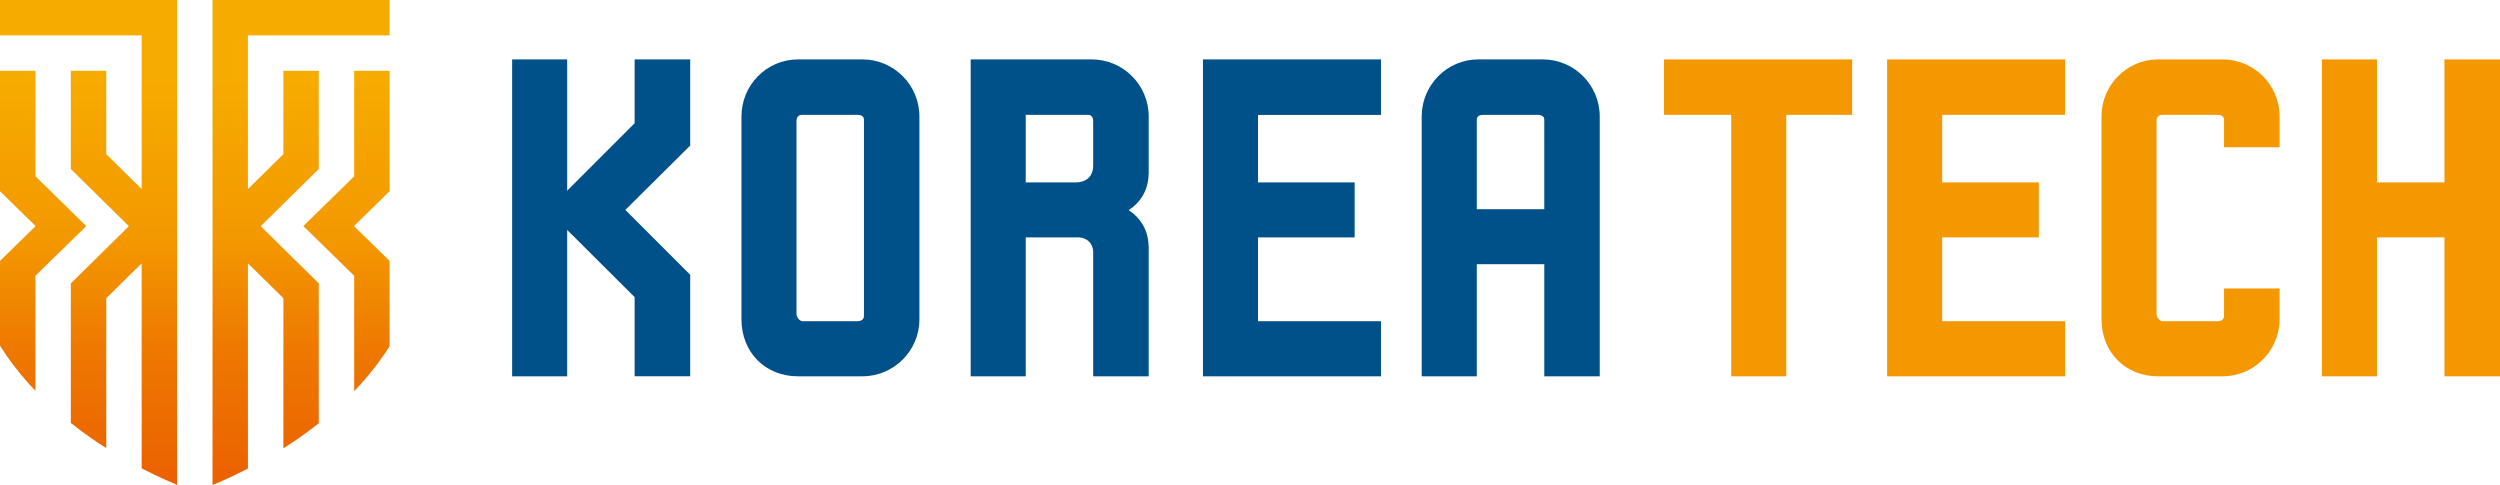
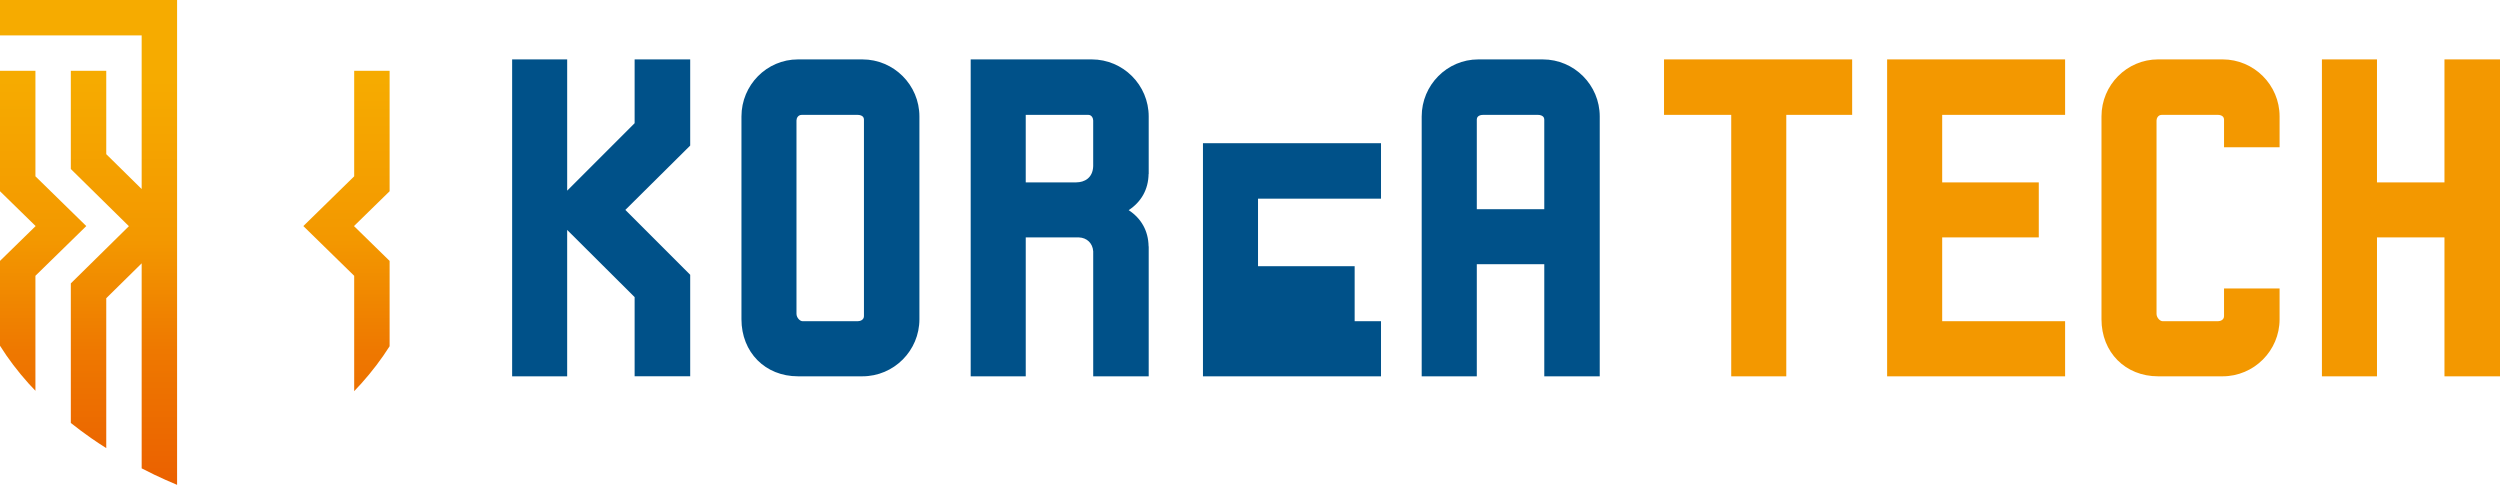
<svg xmlns="http://www.w3.org/2000/svg" version="1.1" id="Layer_1" x="0px" y="0px" viewBox="0 0 277.025 53.751" enable-background="new 0 0 277.025 53.751" xml:space="preserve">
  <g>
    <g>
      <g>
        <linearGradient id="SVGID_1_" gradientUnits="userSpaceOnUse" x1="-6737.619" y1="-1159.232" x2="-6737.619" y2="-1032.758" gradientTransform="matrix(0.425 0 0 0.425 2871.952 492.333)">
          <stop offset="0.17" style="stop-color:#F6AB00" />
          <stop offset="0.5" style="stop-color:#F39800" />
          <stop offset="0.73" style="stop-color:#EE7800" />
          <stop offset="1" style="stop-color:#EB6100" />
        </linearGradient>
        <path fill="url(#SVGID_1_)" d="M0,0v3.924c0,0,12.566,0,15.698,0c0,1.289,0,8.351,0,17.025c-1.612-1.59-3.412-3.359-3.924-3.866     c0-1.451,0-9.234,0-9.234H7.848v10.88l6.435,6.335l-5.85,5.762l-0.585,0.576v15.466c0.73,0.579,1.485,1.145,2.259,1.685     c0.546,0.378,1.104,0.747,1.667,1.102c0-7.023,0-15.692,0-16.611c0.512-0.506,2.312-2.275,3.924-3.864c0,8.288,0,16.85,0,22.717     c0.47,0.242,0.939,0.482,1.411,0.707c0.806,0.388,1.654,0.76,2.514,1.123V0H0z" />
        <linearGradient id="SVGID_00000044867716812205523810000012678947667203406251_" gradientUnits="userSpaceOnUse" x1="-6749.462" y1="-1159.235" x2="-6749.462" y2="-1032.708" gradientTransform="matrix(0.425 0 0 0.425 2871.952 492.333)">
          <stop offset="0.17" style="stop-color:#F6AB00" />
          <stop offset="0.5" style="stop-color:#F39800" />
          <stop offset="0.73" style="stop-color:#EE7800" />
          <stop offset="1" style="stop-color:#EB6100" />
        </linearGradient>
        <path fill="url(#SVGID_00000044867716812205523810000012678947667203406251_)" d="M9.561,25.051c0,0-4.729-4.625-5.635-5.513     c0-1.486,0-11.689,0-11.689H0v13.342c0,0,2.54,2.483,3.949,3.86C2.54,26.428,0,28.911,0,28.911v9.399     c0.894,1.43,1.959,2.836,3.172,4.188c0.245,0.268,0.496,0.537,0.753,0.805c0-6.196,0-12.028,0-12.743     C4.832,29.675,9.561,25.051,9.561,25.051z" />
        <linearGradient id="SVGID_00000170958726174189648330000017728304300407340476_" gradientUnits="userSpaceOnUse" x1="-6682.183" y1="-1159.232" x2="-6682.183" y2="-1032.698" gradientTransform="matrix(0.425 0 0 0.425 2871.952 492.333)">
          <stop offset="0.17" style="stop-color:#F6AB00" />
          <stop offset="0.5" style="stop-color:#F39800" />
          <stop offset="0.73" style="stop-color:#EE7800" />
          <stop offset="1" style="stop-color:#EB6100" />
        </linearGradient>
-         <path fill="url(#SVGID_00000170958726174189648330000017728304300407340476_)" d="M34.737,30.826l-5.848-5.762l6.434-6.335V7.849     H31.4c0,0,0,7.783,0,9.234c-0.517,0.506-2.313,2.276-3.928,3.866c0-8.674,0-15.736,0-17.025c3.135,0,15.701,0,15.701,0V0H23.549     v53.751c0.878-0.371,1.731-0.752,2.548-1.145c0.469-0.226,0.927-0.457,1.376-0.689c0-5.866,0-14.44,0-22.738     c1.615,1.589,3.411,3.359,3.928,3.864c0,0.92,0,9.608,0,16.634c0.571-0.363,1.144-0.738,1.71-1.131     c0.763-0.53,1.502-1.084,2.213-1.65V31.402L34.737,30.826z" />
        <linearGradient id="SVGID_00000122001610872084736900000012929407624400968327_" gradientUnits="userSpaceOnUse" x1="-6670.336" y1="-1159.235" x2="-6670.336" y2="-1032.705" gradientTransform="matrix(0.425 0 0 0.425 2871.952 492.333)">
          <stop offset="0.17" style="stop-color:#F6AB00" />
          <stop offset="0.5" style="stop-color:#F39800" />
          <stop offset="0.73" style="stop-color:#EE7800" />
          <stop offset="1" style="stop-color:#EB6100" />
        </linearGradient>
        <path fill="url(#SVGID_00000122001610872084736900000012929407624400968327_)" d="M39.224,25.051     c1.408-1.377,3.949-3.86,3.949-3.86V7.849h-3.926c0,0,0,10.203,0,11.689c-0.907,0.887-5.634,5.513-5.634,5.513     s4.727,4.624,5.634,5.51c0,0.715,0,6.574,0,12.784c0.269-0.279,0.529-0.559,0.78-0.839c1.193-1.329,2.247-2.719,3.146-4.14     v-9.454C43.173,28.911,40.632,26.428,39.224,25.051z" />
      </g>
    </g>
    <g>
      <g>
        <path fill="#F39800" d="M184.39,6.581v6.148c0,0,6.811,0,7.447,0c0,0.695,0,28.972,0,28.972h6.101c0,0,0-28.276,0-28.972     c0.64,0,7.299,0,7.299,0V6.581h-0.35H184.39z" />
        <path fill="#F39800" d="M209.112,6.581V41.7h19.722v-6.106c0,0-12.944,0-13.62,0c0-0.638,0-8.649,0-9.286     c0.665,0,10.704,0,10.704,0v-6.095c0,0-10.038,0-10.704,0c0-0.62,0-6.861,0-7.484c0.676,0,13.62,0,13.62,0V6.581h-0.354H209.112z     " />
        <path fill="#F39800" d="M246.281,6.581h-7.142c-3.456,0-6.273,2.833-6.273,6.318v22.479c0,3.662,2.645,6.322,6.273,6.322h7.142     c3.481,0,6.32-2.837,6.32-6.322v-3.415h-6.156v3.063c0,0.42-0.395,0.568-0.67,0.568h-6.133c-0.296,0-0.676-0.396-0.676-0.816     V13.345c0-0.198,0.143-0.616,0.58-0.616h6.229c0.072,0,0.67,0.015,0.67,0.525v3.061h6.156v-3.415     C252.602,9.413,249.762,6.581,246.281,6.581z" />
        <path fill="#F39800" d="M276.671,6.581h-5.8c0,0,0,12.961,0,13.631c-0.623,0-6.856,0-7.477,0c0-0.671,0-13.631,0-13.631h-6.101     V41.7h6.101c0,0,0-14.716,0-15.392c0.621,0,6.854,0,7.477,0c0,0.676,0,15.392,0,15.392h6.154V6.581H276.671z" />
      </g>
      <g>
        <path fill="#005189" d="M170.953,6.583h-7.144c-3.456,0-6.271,2.837-6.271,6.323v28.792h6.107c0,0,0-11.751,0-12.419     c0.612,0,6.852,0,7.477,0c0,0.668,0,12.419,0,12.419h6.145V12.905C177.267,9.42,174.437,6.583,170.953,6.583z M171.122,23.178     c-0.625,0-6.864,0-7.477,0c0-0.663,0-9.934,0-9.934c0-0.499,0.593-0.512,0.661-0.512h6.143c0.028,0,0.672,0.002,0.672,0.512     C171.122,13.244,171.122,22.515,171.122,23.178z" />
        <path fill="#005189" d="M70.323,6.581c0,0,0,6.79,0,7.071c-0.154,0.158-5.599,5.604-7.474,7.474V6.583h-0.354H56.75v35.115h6.098     v-16.22c1.312,1.301,4.29,4.272,4.29,4.272s2.991,2.98,3.185,3.172c0,0.288,0,8.77,0,8.77h6.158V30.45     c0,0-6.713-6.719-7.186-7.19c0.48-0.462,7.186-7.13,7.186-7.13v-9.55h-0.358H70.323z" />
        <path fill="#005189" d="M95.564,6.583H88.42c-3.453,0-6.259,2.837-6.259,6.323v22.468c0,3.665,2.633,6.325,6.259,6.325h7.144     c3.485,0,6.316-2.837,6.316-6.325V12.905C101.88,9.42,99.049,6.583,95.564,6.583z M95.735,35.025     c0,0.418-0.403,0.567-0.674,0.567h-6.135c-0.29,0-0.668-0.395-0.668-0.819V13.351c0-0.26,0.175-0.619,0.569-0.619h6.233     c0.068,0,0.674,0.013,0.674,0.512V35.025z" />
-         <path fill="#005189" d="M133.3,6.583v35.115h19.729v-6.105c0,0-12.954,0-13.628,0c0-0.638,0-8.648,0-9.285     c0.661,0,10.708,0,10.708,0v-6.098c0,0-10.047,0-10.708,0c0-0.621,0-6.858,0-7.477c0.674,0,13.628,0,13.628,0v-6.15h-0.352H133.3     z" />
+         <path fill="#005189" d="M133.3,6.583v35.115h19.729v-6.105c0,0-12.954,0-13.628,0c0.661,0,10.708,0,10.708,0v-6.098c0,0-10.047,0-10.708,0c0-0.621,0-6.858,0-7.477c0.674,0,13.628,0,13.628,0v-6.15h-0.352H133.3     z" />
        <path fill="#005189" d="M107.562,6.583v35.115h6.101c0,0,0-14.708,0-15.39c0.476,0,4.068,0,5.894,0     c0.885,0.032,1.523,0.651,1.581,1.54v13.85h6.15V27.297l-0.013,0.013c-0.021-1.736-0.823-3.117-2.206-4.023     c1.382-0.906,2.184-2.287,2.206-4.019l0.013,0.041v-6.404c0-3.486-2.831-6.323-6.316-6.323H107.562z M121.137,18.398     c-0.036,1.329-0.981,1.809-1.873,1.809l0.004,0.002c-1.824,0-5.145,0-5.606,0c0-0.621,0-6.858,0-7.477c0.642,0,6.954,0,6.954,0     c0.341,0,0.52,0.356,0.52,0.619V18.398z" />
      </g>
    </g>
  </g>
</svg>